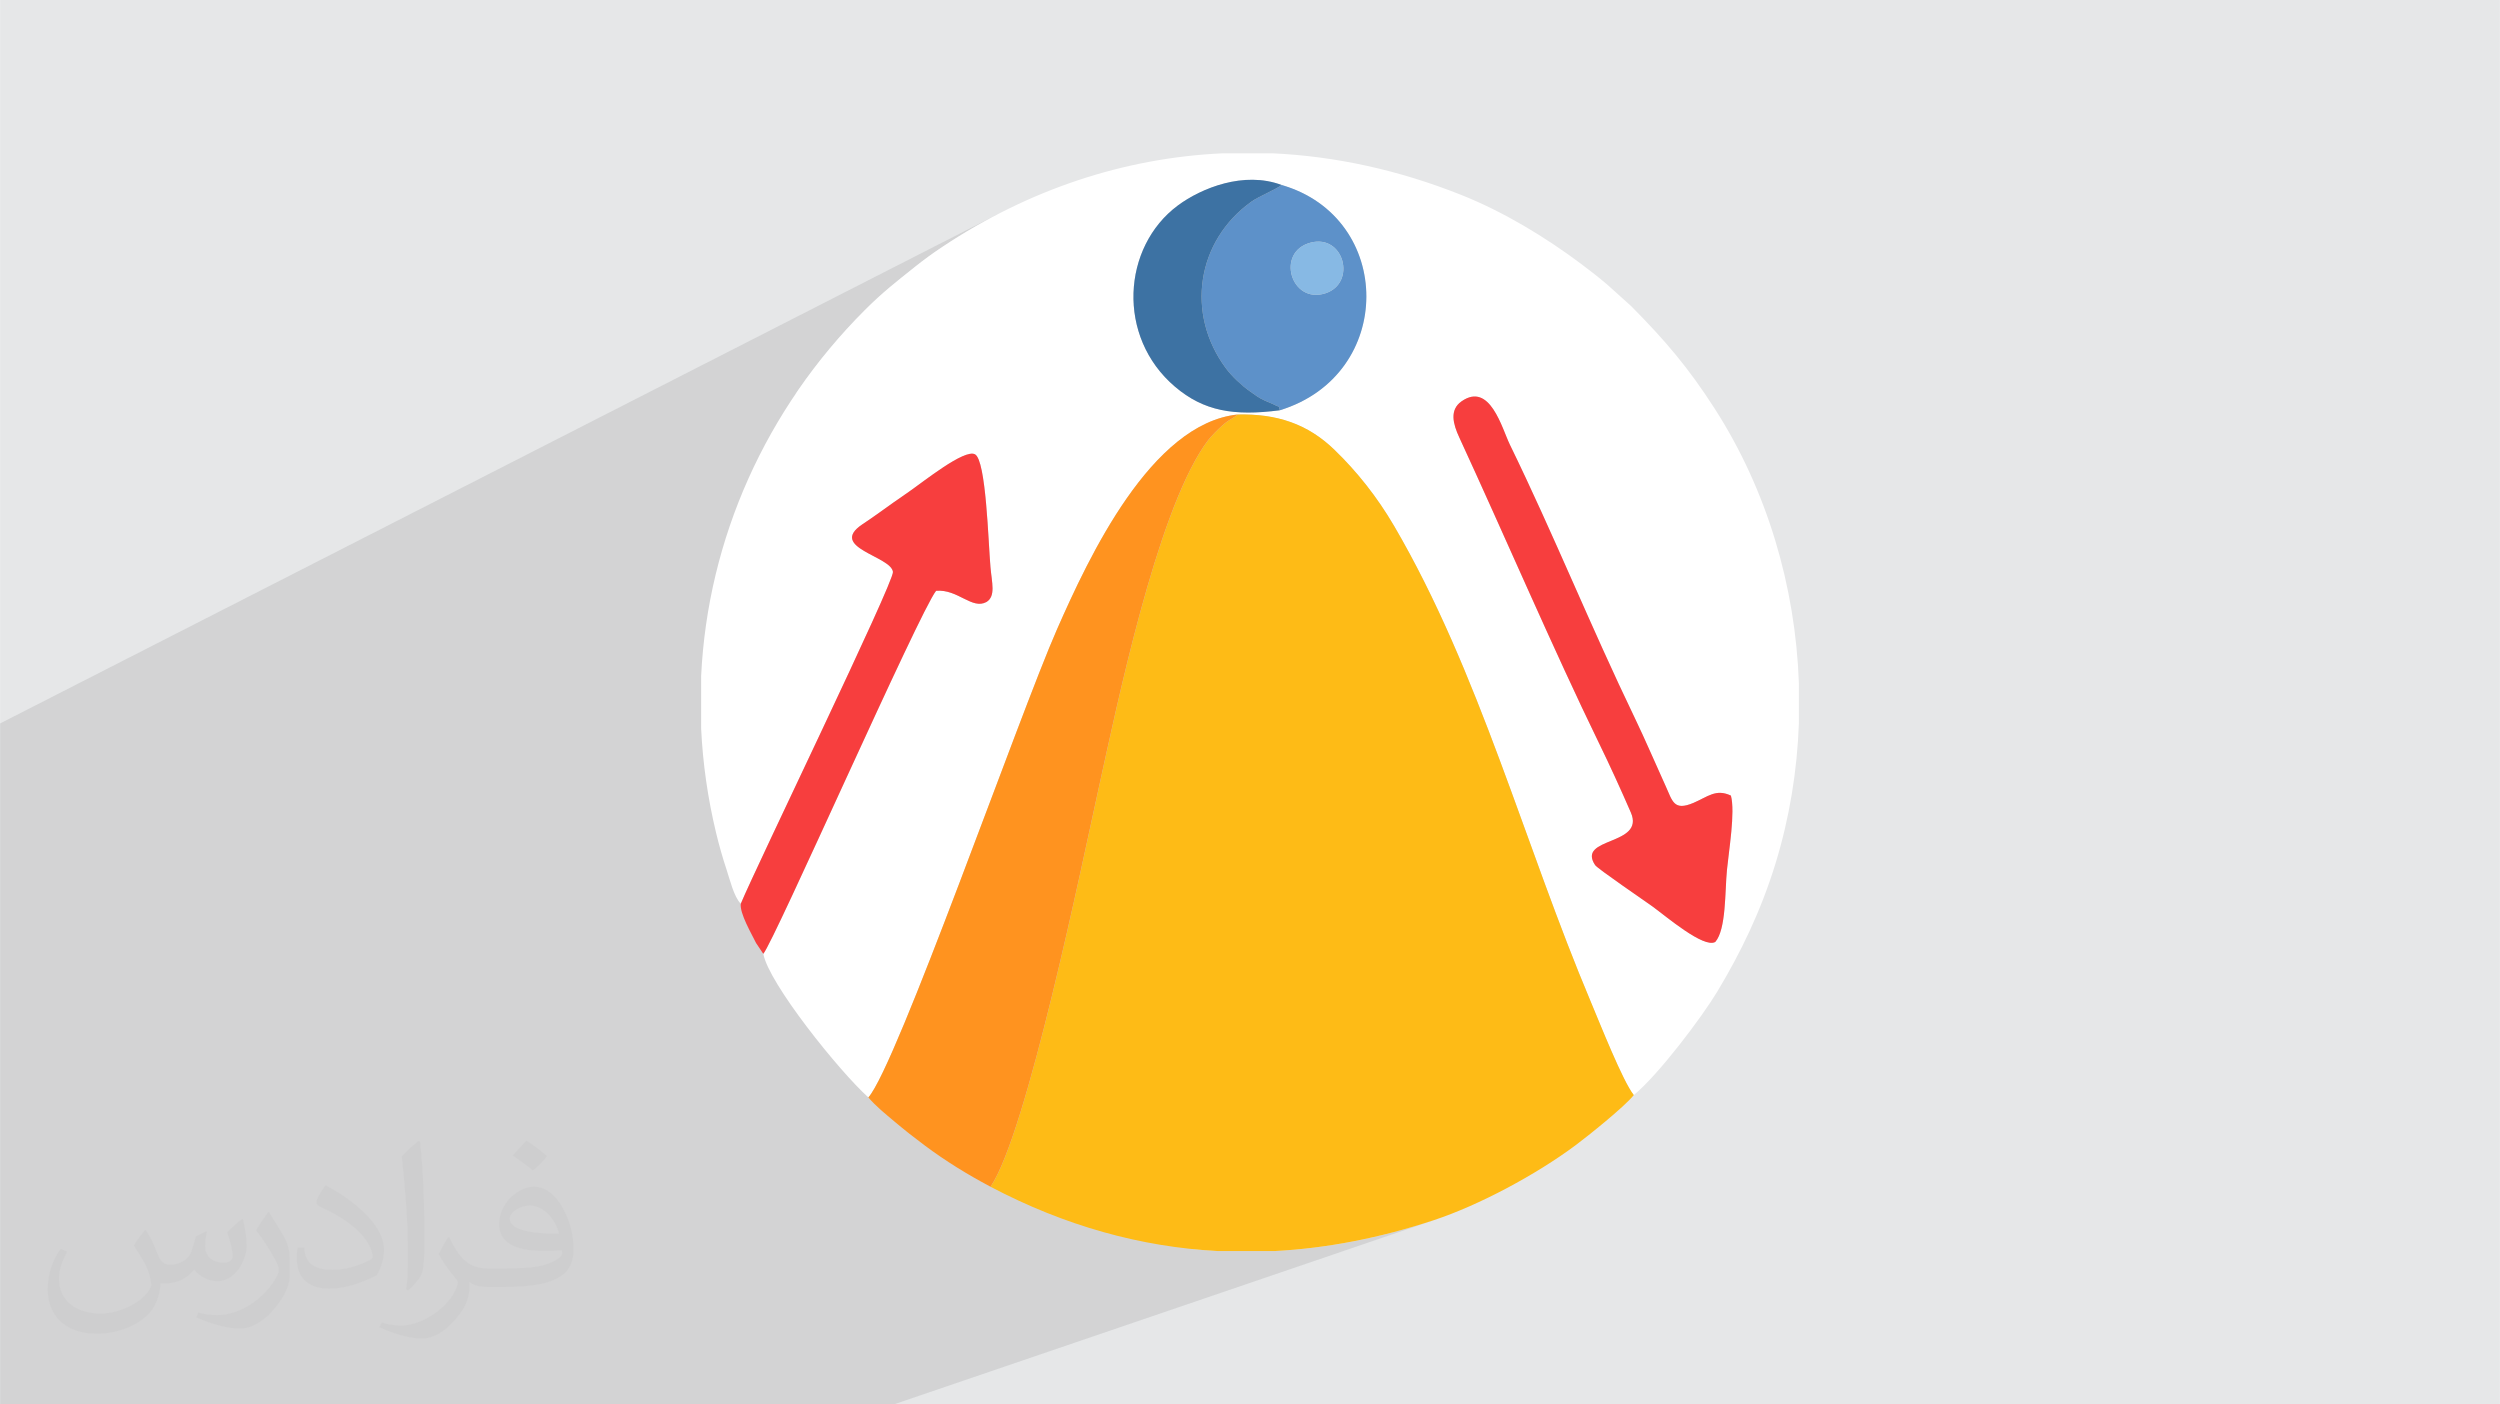
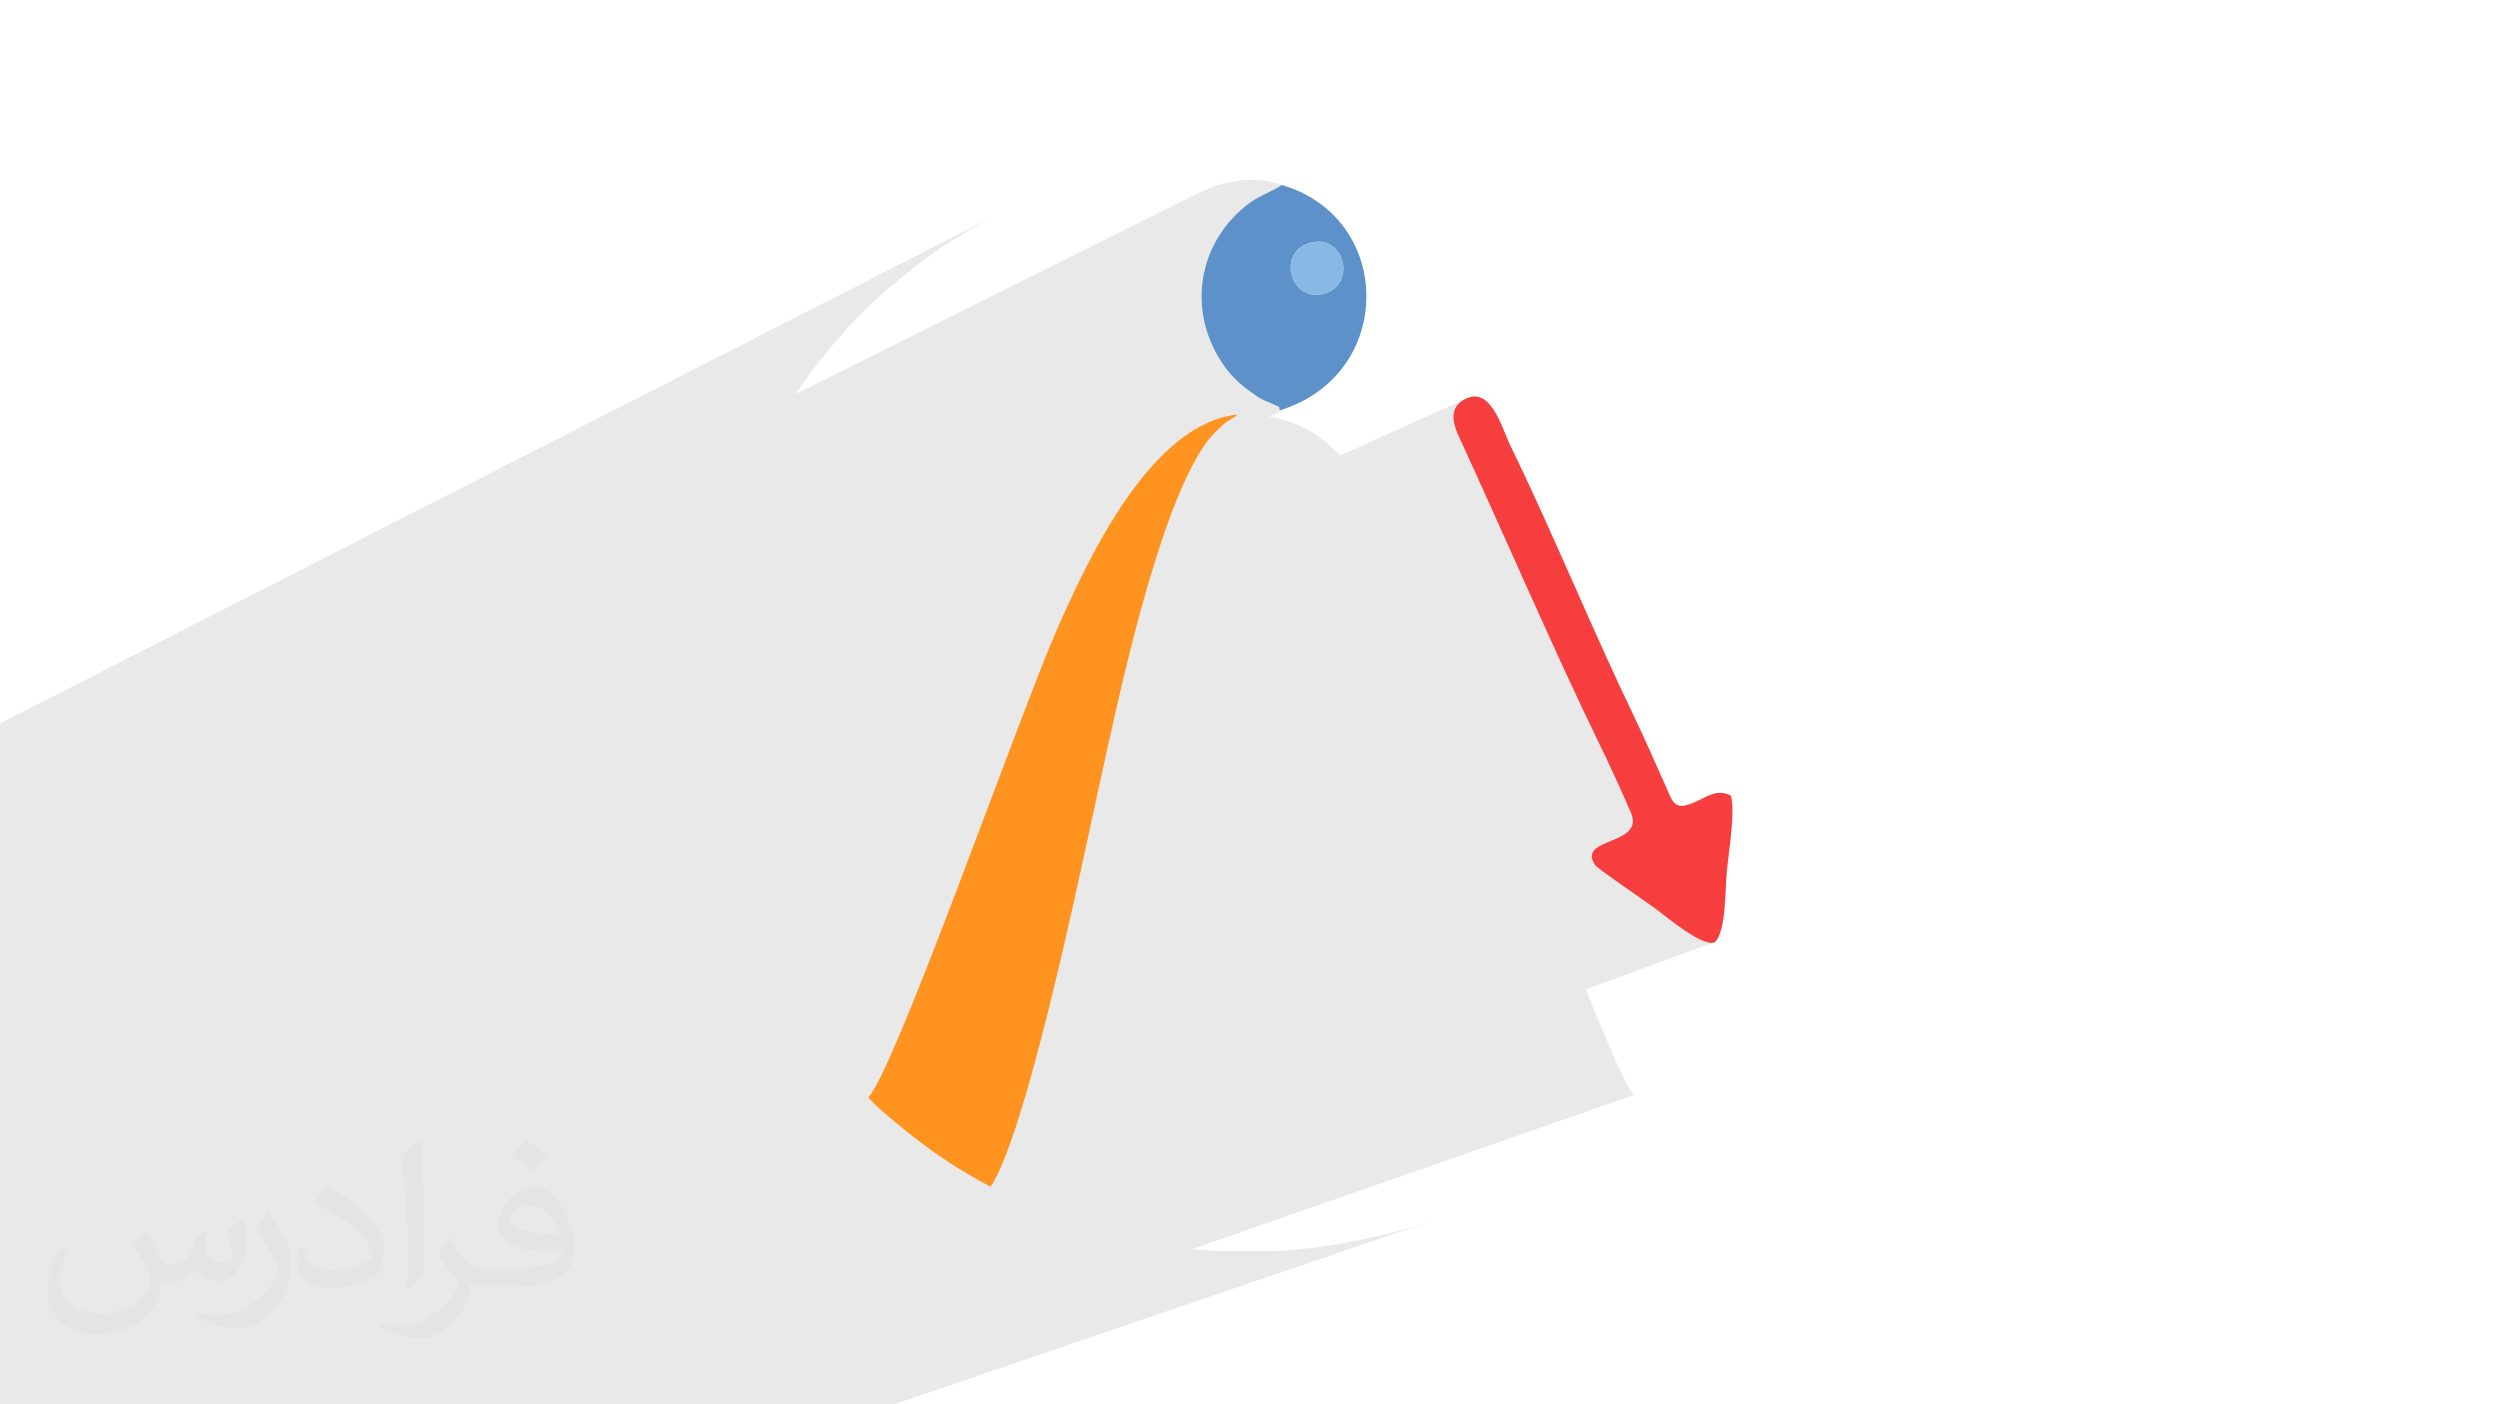
<svg xmlns="http://www.w3.org/2000/svg" xml:space="preserve" width="3.708in" height="2.083in" version="1.0" style="shape-rendering:geometricPrecision; text-rendering:geometricPrecision; image-rendering:optimizeQuality; fill-rule:evenodd; clip-rule:evenodd" viewBox="0 0 3702.73 2080.18">
  <defs>
    <style type="text/css">
   
    .fil8 {fill:#3D72A3}
    .fil7 {fill:#5D91C9}
    .fil9 {fill:#87B9E4}
    .fil0 {fill:#E6E7E8}
    .fil6 {fill:#F73E3E}
    .fil4 {fill:#FEBB16}
    .fil5 {fill:#FF931F}
    .fil3 {fill:white}
    .fil2 {fill:#373435;fill-opacity:0.031}
    .fil1 {fill:#2B2A29;fill-opacity:0.102}
   
  </style>
  </defs>
  <g id="Layer_x0020_1">
-     <polygon class="fil0" points="-0,0 3702.73,0 3702.73,2080.18 -0,2080.18 " />
    <polygon class="fil1" points="-0,1298.99 -0,1298.21 -0,1214.19 -0,1211.99 -0,1174.1 -0,1171.44 -0,1107.94 -0,1084.8 -0,1077.18 -0,1071.57 1481.34,315.42 1468.92,321.91 1456.57,328.63 1444.29,335.57 1432.08,342.73 1419.96,350.11 1407.91,357.71 1395.95,365.54 1390.5,369.2 1385.24,372.81 1380.14,376.39 1375.15,379.97 1370.24,383.59 1365.35,387.27 1360.45,391.06 1355.5,394.97 1350.02,399.35 1344.77,403.53 1339.73,407.56 1334.87,411.46 1330.17,415.26 1325.59,418.99 1321.11,422.69 1316.7,426.39 1312.33,430.12 1307.97,433.9 1303.6,437.79 1299.18,441.8 1294.69,445.96 1290.1,450.31 1285.39,454.89 1280.51,459.71 1266.99,473.56 1253.81,487.67 1241,502.03 1228.54,516.64 1216.45,531.49 1204.73,546.57 1193.37,561.89 1182.39,577.43 1178.17,583.7 1775.43,285.75 1779.87,283.65 1784.42,281.62 1789.07,279.69 1793.82,277.85 1798.65,276.12 1803.56,274.5 1808.54,273 1813.59,271.62 1818.7,270.39 1823.87,269.3 1829.08,268.36 1834.33,267.59 1839.62,266.98 1844.94,266.56 1850.27,266.32 1855.62,266.28 1860.98,266.44 1866.34,266.82 1871.7,267.41 1877.04,268.24 1882.36,269.3 1887.66,270.61 1892.93,272.17 1898.16,274 1913.33,279.06 1927.53,285.13 1940.76,292.15 1953.02,300.06 1964.3,308.77 1974.61,318.24 1983.94,328.38 1992.29,339.14 1999.66,350.45 2006.05,362.24 2011.46,374.44 2015.89,386.98 2019.32,399.81 2021.77,412.85 2023.24,426.03 2023.71,439.29 2023.19,452.57 2021.68,465.79 2019.18,478.89 2015.68,491.79 2011.19,504.45 2005.69,516.78 1999.2,528.72 1991.71,540.21 1983.21,551.17 1973.72,561.55 1963.21,571.27 1951.7,580.26 1939.19,588.46 1925.66,595.81 1879.82,617.01 1883.98,617.74 1888.73,618.7 1893.42,619.77 1898.05,620.94 1902.63,622.24 1907.16,623.65 1911.63,625.17 1916.04,626.81 1920.42,628.58 1924.74,630.47 1929.01,632.48 1933.23,634.61 1937.42,636.88 1941.55,639.27 1945.65,641.79 1949.7,644.44 1953.72,647.22 1957.69,650.14 1961.63,653.19 1965.53,656.38 1969.4,659.71 1973.23,663.18 1977.03,666.8 1983.1,672.8 1985.02,674.76 2172.34,590.03 2179.41,587.73 2185.96,587.33 2192.02,588.62 2197.63,591.39 2202.79,595.42 2207.54,600.5 2211.91,606.42 2215.92,612.97 2219.6,619.92 2222.97,627.08 2226.07,634.22 2228.92,641.14 2231.53,647.61 2233.96,653.44 2236.21,658.4 2242.26,670.87 2248.25,683.37 2254.2,695.88 2260.09,708.42 2265.95,720.97 2271.77,733.54 2277.55,746.13 2283.3,758.74 2289.03,771.36 2294.73,784 2300.41,796.65 2306.07,809.31 2311.72,821.99 2317.36,834.67 2322.99,847.37 2328.63,860.07 2334.26,872.78 2339.9,885.5 2345.55,898.23 2351.21,910.96 2356.89,923.7 2362.59,936.43 2368.31,949.17 2374.06,961.92 2379.84,974.66 2385.65,987.4 2391.51,1000.14 2397.4,1012.88 2403.34,1025.62 2409.33,1038.35 2415.37,1051.07 2421.48,1063.79 2424.4,1069.92 2427.32,1076.1 2430.21,1082.33 2433.1,1088.6 2435.97,1094.9 2438.82,1101.23 2441.67,1107.58 2444.51,1113.94 2447.34,1120.3 2450.16,1126.66 2452.99,1133.02 2455.81,1139.35 2458.62,1145.67 2461.44,1151.96 2464.26,1158.2 2467.08,1164.41 2470.55,1172.35 2473.66,1179.39 2476.83,1185.29 2480.48,1189.81 2485.03,1192.69 2490.79,1193.69 2532.39,1177.67 2535.56,1176.48 2538.73,1175.52 2541.95,1174.82 2545.24,1174.43 2548.63,1174.39 2552.14,1174.73 2555.8,1175.49 2559.65,1176.71 2563.7,1178.42 2564.75,1183.39 2565.45,1189.02 2565.84,1195.23 2565.95,1201.93 2565.82,1209.04 2565.47,1216.46 2564.95,1224.11 2564.28,1231.9 2563.5,1239.75 2562.64,1247.56 2561.75,1255.25 2560.84,1262.73 2559.96,1269.91 2559.14,1276.7 2558.41,1283.03 2557.8,1288.79 2557.28,1295.02 2556.85,1301.73 2556.46,1308.82 2556.09,1316.21 2555.71,1323.81 2555.27,1331.53 2554.75,1339.27 2554.11,1346.95 2553.32,1354.47 2552.33,1361.75 2551.12,1368.69 2549.66,1375.21 2547.9,1381.2 2545.82,1386.6 2543.37,1391.29 2540.53,1395.2 2348.44,1465.37 2356.44,1484.56 2357.73,1487.61 2359.13,1490.97 2360.64,1494.61 2362.25,1498.5 2363.96,1502.63 2365.75,1506.97 2367.62,1511.5 2369.56,1516.2 2371.57,1521.05 2373.64,1526.02 2375.76,1531.09 2377.93,1536.24 2380.13,1541.45 2382.37,1546.69 2384.62,1551.95 2386.9,1557.2 2389.18,1562.42 2391.47,1567.59 2393.75,1572.68 2396.02,1577.67 2398.27,1582.55 2400.5,1587.28 2402.7,1591.85 2404.86,1596.24 2406.96,1600.42 2409.02,1604.37 2411.01,1608.07 2412.94,1611.49 2414.79,1614.62 2416.56,1617.43 2418.24,1619.9 2419.83,1622.01 1765.83,1850.08 1772.07,1850.72 1782.8,1851.66 1793.55,1852.45 1804.31,1853.09 1887.36,1853.09 1894.64,1852.68 1901.94,1852.2 1909.24,1851.66 1916.55,1851.05 1923.86,1850.37 1931.18,1849.63 1938.5,1848.82 1945.83,1847.95 1953.17,1847.01 1960.5,1846 1967.85,1844.94 1975.2,1843.8 1982.55,1842.6 1989.92,1841.33 1997.28,1840 2004.65,1838.61 2012.03,1837.14 2019.41,1835.61 2026.8,1834.03 2034.19,1832.37 2041.59,1830.65 2048.99,1828.86 2056.39,1827.01 2063.81,1825.09 2071.23,1823.11 2078.65,1821.07 2086.07,1818.95 2093.51,1816.78 2100.95,1814.54 2108.39,1812.24 2115.83,1809.87 2123.29,1807.44 2129.7,1805.27 1323.76,2080.18 1323.72,2080.18 1228.03,2080.18 1150.19,2080.18 1106.05,2080.18 716.86,2080.18 665.36,2080.18 591.59,2080.18 470.86,2080.18 443.18,2080.18 354.59,2080.18 326.82,2080.18 268.94,2080.18 232.57,2080.18 204.12,2080.18 115.26,2080.18 83.43,2080.18 -0,2080.18 -0,1883.39 -0,1863.7 -0,1849.59 -0,1805.28 -0,1752.52 -0,1698.15 -0,1685.89 -0,1629.87 -0,1601.68 -0,1578.2 -0,1563.24 -0,1555.43 -0,1551.6 -0,1513.59 -0,1511.95 -0,1486.17 -0,1485.29 -0,1484.48 -0,1481.79 -0,1473.75 -0,1472.53 -0,1465.82 -0,1463.9 -0,1458.89 -0,1444.59 -0,1402.54 -0,1395.89 -0,1369.04 -0,1361.42 -0,1356.36 " />
    <path class="fil2" d="M215.96 1821.93c7.07,10.71 11.65,21.01 16.13,32.45 3.33,6.66 5.09,18.93 20.7,18.93 4.57,0 11.13,-1.35 16.95,-4.57 6.55,-3.44 11.54,-8.64 14.15,-16.53l6.24 -21.01 15.19 -7.49 1.04 1.04c-2.08,7.91 -2.59,15.5 -2.59,21.43 0,17.57 15.19,24.23 27.25,24.23 7.07,0 13.42,-3.44 13.42,-9.89 0,-8.32 -3.53,-22.47 -8.12,-35.16 7.07,-7.07 14.15,-14.15 22.26,-19.87l1.25 0.63c3.53,14.98 5.51,29.75 5.51,39.63 0,9.67 -4.27,20.39 -7.8,27.36 -7.28,13.73 -20.18,24.65 -35.78,24.65 -11.85,0 -25.06,-5.93 -34.12,-16.95l-0.52 0c-8.53,10.61 -21.74,20.18 -42.86,20.18l-6.55 0c-1.04,13.94 -4.05,23.81 -8.64,32.66 -12.58,24.54 -49.92,41.92 -85.08,41.92 -48.89,0 -73.43,-28.19 -73.43,-65.73 0,-23.19 7.59,-44.72 19.24,-60.01l9.56 3.95c-7.28,13.94 -12.17,27.04 -12.17,39.94 0,35.16 28.61,51.9 61.58,51.9 30.58,0 68.44,-19.45 75.31,-42.02 -2.59,-24.65 -11.85,-36.19 -26,-58.66 4.27,-7.49 9.78,-14.98 16.64,-22.98l1.25 0 0 0 0 0 -0.01 -0.04zm563.83 -132.3c10.3,6.45 20.39,14.04 30.27,22.78 -5.51,7.8 -12.38,14.88 -20.91,21.12 -9.89,-8.01 -19.76,-14.88 -29.86,-22.16 6.86,-7.7 13.63,-15.08 20.49,-21.74l0 0 0 0 0 0 0 0 0 0 0.01 0zm5.3 96.11c-16.64,0 -30.27,10.92 -30.27,19.03 0,17.38 33.28,22.78 73.12,22.56 -4.99,-20.39 -22.47,-41.61 -42.86,-41.61l0 0.01zm-37.35 92.99c21.64,0 40.57,-0.63 55.02,-4.27 16.13,-4.05 29.75,-12.17 29.75,-17.78 0,-1.46 0,-3.22 -0.52,-4.68 -9.05,0.83 -19.45,0.83 -28.5,0.83 -29.33,0 -51.79,-6.66 -60.64,-23.09 -2.19,-4.57 -3.74,-9.67 -3.74,-15.5 0,-15.92 6.86,-31.41 18.93,-42.13 10.08,-8.84 21.22,-14.35 32.55,-14.35 20.49,0 36.81,16.44 48.26,42.34 6.24,14.15 10.5,30.47 10.5,51.07 0,13.73 -3.74,25.27 -12.27,33.8 -15.92,15.4 -45.24,21.22 -90.17,21.22l-20.39 0 0 0 -5.3 0c-11.13,0 -19.14,-1.98 -25.48,-6.86l-1.04 0c0.31,2.59 0.52,5.09 0.52,7.49 0,10.08 -3.33,22.98 -10.08,33.28 -19.97,29.64 -41.61,42.53 -60.33,42.53 -18.93,0 -42.13,-7.28 -63.03,-16.75l3.74 -7.28c6.76,2.81 16.13,4.68 29.02,4.68 33.8,0 78.21,-32.45 83.72,-64.17 -1.25,-2.59 -3.53,-6.03 -6.76,-9.67 -9.89,-11.75 -16.13,-21.53 -21.95,-31.82 4.99,-9.89 9.56,-17.78 13.83,-24.96l1.77 -0.21c14.46,29.44 27.56,46.28 56.78,46.28l4.57 0 0 0 21.22 0 0 0 0 0 0 0 0 0 0 0 0.04 0zm-146.45 31.1c2.5,-13.52 2.7,-28.7 2.7,-42.86l0 -21.01c0,-39.21 -4.99,-96.2 -9.05,-133.34 7.07,-7.59 16.95,-16.53 24.75,-22.56l2.29 0.63c5.3,46.7 6.55,100.79 6.55,150.81 0,13.11 -0.52,25.9 -1.77,35.26 -0.73,11.85 -7.59,20.8 -22.26,34.53l-3.22 -1.46zm-150.71 -61.89c0.73,18.41 9.78,32.87 41.4,32.87 19.66,0 36.3,-5.09 54.71,-13.83 3.33,-1.46 5.09,-3.44 5.09,-5.09 0,-11.54 -8.84,-26.83 -23.71,-40.77 -14.46,-13.11 -33.6,-24.65 -51.48,-32.35 -6.14,-2.59 -8.12,-5.3 -8.12,-7.91 0,-5.3 7.07,-16.44 12.9,-24.44l1.98 -0.21c20.49,10.71 43.38,26.63 60.33,44.3 15.4,16.33 24.96,32.87 24.96,50.86 0,13.31 -4.05,25.79 -10.61,37.44 -22.47,11.33 -46.39,19.97 -70.1,19.97 -28.81,0 -48.47,-13.52 -48.47,-45.24 0,-3.44 0,-8.73 1.25,-15.61l9.89 0 0 0 0 0 0 0 0 0 0 0 -0.01 0zm-52.11 -52.32l17.89 28.92c6.55,10.71 12.69,22.37 12.69,40.77l0 23.5c0,19.03 -12.17,39.42 -31.82,59.6 -15.4,13.63 -29.02,19.45 -41.61,19.45 -18.72,0 -40.15,-5.82 -64.9,-16.44l2.81 -7.28c7.8,2.08 16.84,3.84 27.98,3.84 35.58,-0.21 71.97,-26.21 88.61,-57.93 1.98,-3.64 2.7,-7.07 2.7,-9.47 0,-3.64 -1.98,-7.7 -3.53,-11.33 -9.05,-17.05 -19.14,-32.66 -30.27,-47.12 5.82,-9.16 11.65,-17.99 17.99,-26.73l1.46 0.21 0 0 0 0 0 0 0 0 0 0 -0.01 0z" />
    <g id="_1453232586960">
-       <path class="fil3" d="M2563.7 1178.42c6.59,24.53 -3.08,81.28 -5.89,110.37 -3.08,31.78 -1.01,87.83 -17.27,106.41 -17.03,9.84 -73.1,-38.13 -92.94,-52.55 -11.12,-8.08 -81.51,-55.98 -85.06,-61.34 -27.78,-42.02 74.52,-28.17 52.96,-77.86 -14.56,-33.54 -31,-69.54 -47.03,-102.45 -67.19,-137.93 -139.67,-307.01 -207.19,-453.32 -9.09,-19.7 -14.69,-40.52 3.45,-53.24 42.11,-29.56 59.89,40.19 71.49,63.96 64.81,132.91 119.88,269.75 185.27,405.39 15.67,32.52 30.54,67.65 45.6,100.62 10.12,22.16 11.85,37.31 41.28,24.75 20.94,-8.94 33.13,-21.29 55.34,-10.74zm-753.25 -951.34l74.29 0c92.69,4.29 186.68,24.63 279.67,61.7 62.67,24.98 124.36,62.37 177.38,102.09 14.51,10.87 25.36,19.35 38.98,30.89l35.1 31.59c50.6,51.06 84.85,91.24 124.03,152.26 77.28,120.36 119.37,262.7 124.47,406.35l0 59.24c-2.5,70.34 -13.94,140.3 -34.53,207.47 -21.73,70.87 -51.63,132.4 -86.29,190 -22.63,37.61 -86.77,122.95 -123.71,153.33 -16.38,-20.48 -50.31,-106.52 -63.38,-137.45 -97.92,-231.64 -165.25,-489.37 -291.67,-705.52 -25.44,-43.5 -55.22,-80.59 -87.74,-112.24 -40.38,-39.29 -86.04,-54.1 -143.99,-52.83 -128.05,13.54 -220.18,210.64 -267.49,318.14 -56.3,127.94 -237.37,646.26 -279.47,693.46 -43.67,-39.37 -147.9,-169.42 -155.61,-212.79 16.25,-18.91 231.17,-506.71 255.95,-537.71 32.21,-2.8 53.2,28.38 74.68,16.55 13.87,-8.7 7.88,-28.2 5.84,-51.61 -3.31,-37.87 -6.44,-158.55 -22.98,-167.11 -15.76,-8.16 -75.91,40.36 -97.94,55.6 -16.01,11.07 -30.42,21.14 -46.56,32.8 -9.18,6.64 -14.54,10.11 -22.54,15.53 -50.71,34.35 43.2,46.95 45.6,70.31 1.58,15.41 -202.36,435.92 -225.38,491.48 -10.24,-10 -16.56,-36.94 -21.07,-50.39 -5.48,-16.33 -11.14,-36.28 -15.5,-54.37 -12.43,-51.6 -19.73,-103.27 -22.19,-154.48l0 -78.21c9.82,-203.41 95.98,-395.17 242.15,-541.45 26.46,-26.47 45.03,-40.82 74.99,-64.74 13.31,-10.63 25.61,-19.56 40.44,-29.43 127.21,-84.65 268.44,-131.65 414.5,-138.45zm85.13 380.58c-68.14,8.96 -112.74,1.21 -155.13,-34.72 -87.29,-74.01 -78.38,-207.34 4.05,-268.57 34.93,-25.94 98.12,-51.28 153.66,-30.38 167.01,48.31 168.66,281.25 -2.58,333.67z" />
-       <path class="fil4" d="M1467.07 1757.82c109.83,57.83 222.4,89.22 337.24,95.27l83.05 0c77.73,-4.05 156.42,-19.37 235.93,-45.66 67.93,-22.45 151.86,-67.65 209.93,-110.82 18.21,-13.54 72.96,-57.33 86.61,-74.6 -16.38,-20.48 -50.31,-106.52 -63.38,-137.45 -97.92,-231.64 -165.25,-489.37 -291.67,-705.52 -25.44,-43.5 -55.22,-80.59 -87.74,-112.24 -40.38,-39.29 -86.04,-54.1 -143.99,-52.83 -10.49,8.86 -12.66,6.21 -27.84,21.06 -9.11,8.91 -14.22,14.06 -22.03,25.61 -71.25,105.38 -128.58,382.79 -155.51,504.98 -25.36,115.07 -106.74,512.58 -160.59,592.2z" />
      <path class="fil5" d="M1286.07 1625.57c11.77,13.5 24.68,23.87 39.09,35.99 15.39,12.95 28.18,22.98 44.35,35.04 31.16,23.25 62.79,42.73 97.55,61.21 53.85,-79.62 135.23,-477.14 160.59,-592.2 26.93,-122.2 84.26,-399.61 155.51,-504.98 7.81,-11.55 12.91,-16.7 22.03,-25.61 15.19,-14.85 17.35,-12.2 27.84,-21.06 -128.05,13.54 -220.18,210.64 -267.49,318.14 -56.3,127.94 -237.37,646.26 -279.47,693.46z" />
      <path class="fil6" d="M2368.46 1101.01c16.03,32.91 32.47,68.91 47.03,102.45 21.57,49.69 -80.74,35.84 -52.96,77.86 3.54,5.35 73.94,53.25 85.06,61.34 19.84,14.42 75.9,62.39 92.94,52.55 16.26,-18.57 14.2,-74.63 17.27,-106.41 2.81,-29.09 12.48,-85.83 5.89,-110.37 -22.2,-10.56 -34.4,1.8 -55.34,10.74 -29.43,12.56 -31.16,-2.59 -41.28,-24.75 -15.06,-32.97 -29.93,-68.1 -45.6,-100.62 -65.39,-135.65 -120.46,-272.48 -185.27,-405.39 -11.59,-23.77 -29.38,-93.52 -71.49,-63.96 -18.13,12.72 -12.54,33.54 -3.45,53.24 67.51,146.31 140,315.39 207.19,453.32z" />
-       <path class="fil6" d="M1097.11 1338.62c-1.81,14.28 15.96,44.42 22.73,58.33l10.62 15.83c16.25,-18.91 231.17,-506.71 255.95,-537.71 32.21,-2.8 53.2,28.38 74.68,16.55 13.87,-8.7 7.88,-28.2 5.84,-51.61 -3.31,-37.87 -6.44,-158.55 -22.98,-167.11 -15.76,-8.16 -75.91,40.36 -97.94,55.6 -16.01,11.07 -30.42,21.14 -46.56,32.8 -9.18,6.64 -14.54,10.11 -22.54,15.53 -50.71,34.35 43.2,46.95 45.6,70.31 1.58,15.41 -202.36,435.92 -225.38,491.48z" />
      <path class="fil7" d="M1940.78 359.51c49.81,-13.43 68.84,59.61 22.42,74.87 -51.04,16.77 -74.23,-60.9 -22.42,-74.87zm-45.2 248.15c171.24,-52.42 169.59,-285.36 2.58,-333.67 -6.91,6.03 -33.72,16.83 -44.89,24.85 -80.96,58.1 -97.59,165.72 -37.62,246.6 9.23,12.46 23.61,25.75 35.72,34.22 9.68,6.76 11.14,8.51 21.48,13.47 4.45,2.14 9.69,3.84 13.38,5.78 11.88,6.21 6.49,0.16 9.36,8.76z" />
-       <path class="fil8" d="M1895.58 607.67c-2.86,-8.61 2.52,-2.55 -9.36,-8.76 -3.69,-1.93 -8.93,-3.64 -13.38,-5.78 -10.33,-4.96 -11.8,-6.71 -21.48,-13.47 -12.12,-8.46 -26.49,-21.76 -35.72,-34.22 -59.96,-80.88 -43.33,-188.49 37.62,-246.6 11.17,-8.02 37.97,-18.81 44.89,-24.85 -55.55,-20.9 -118.74,4.43 -153.66,30.38 -82.42,61.22 -91.33,194.56 -4.05,268.57 42.39,35.94 86.99,43.69 155.13,34.72z" />
      <path class="fil9" d="M1940.78 359.51c-51.8,13.97 -28.61,91.63 22.42,74.87 46.41,-15.25 27.39,-88.3 -22.42,-74.87z" />
    </g>
  </g>
</svg>